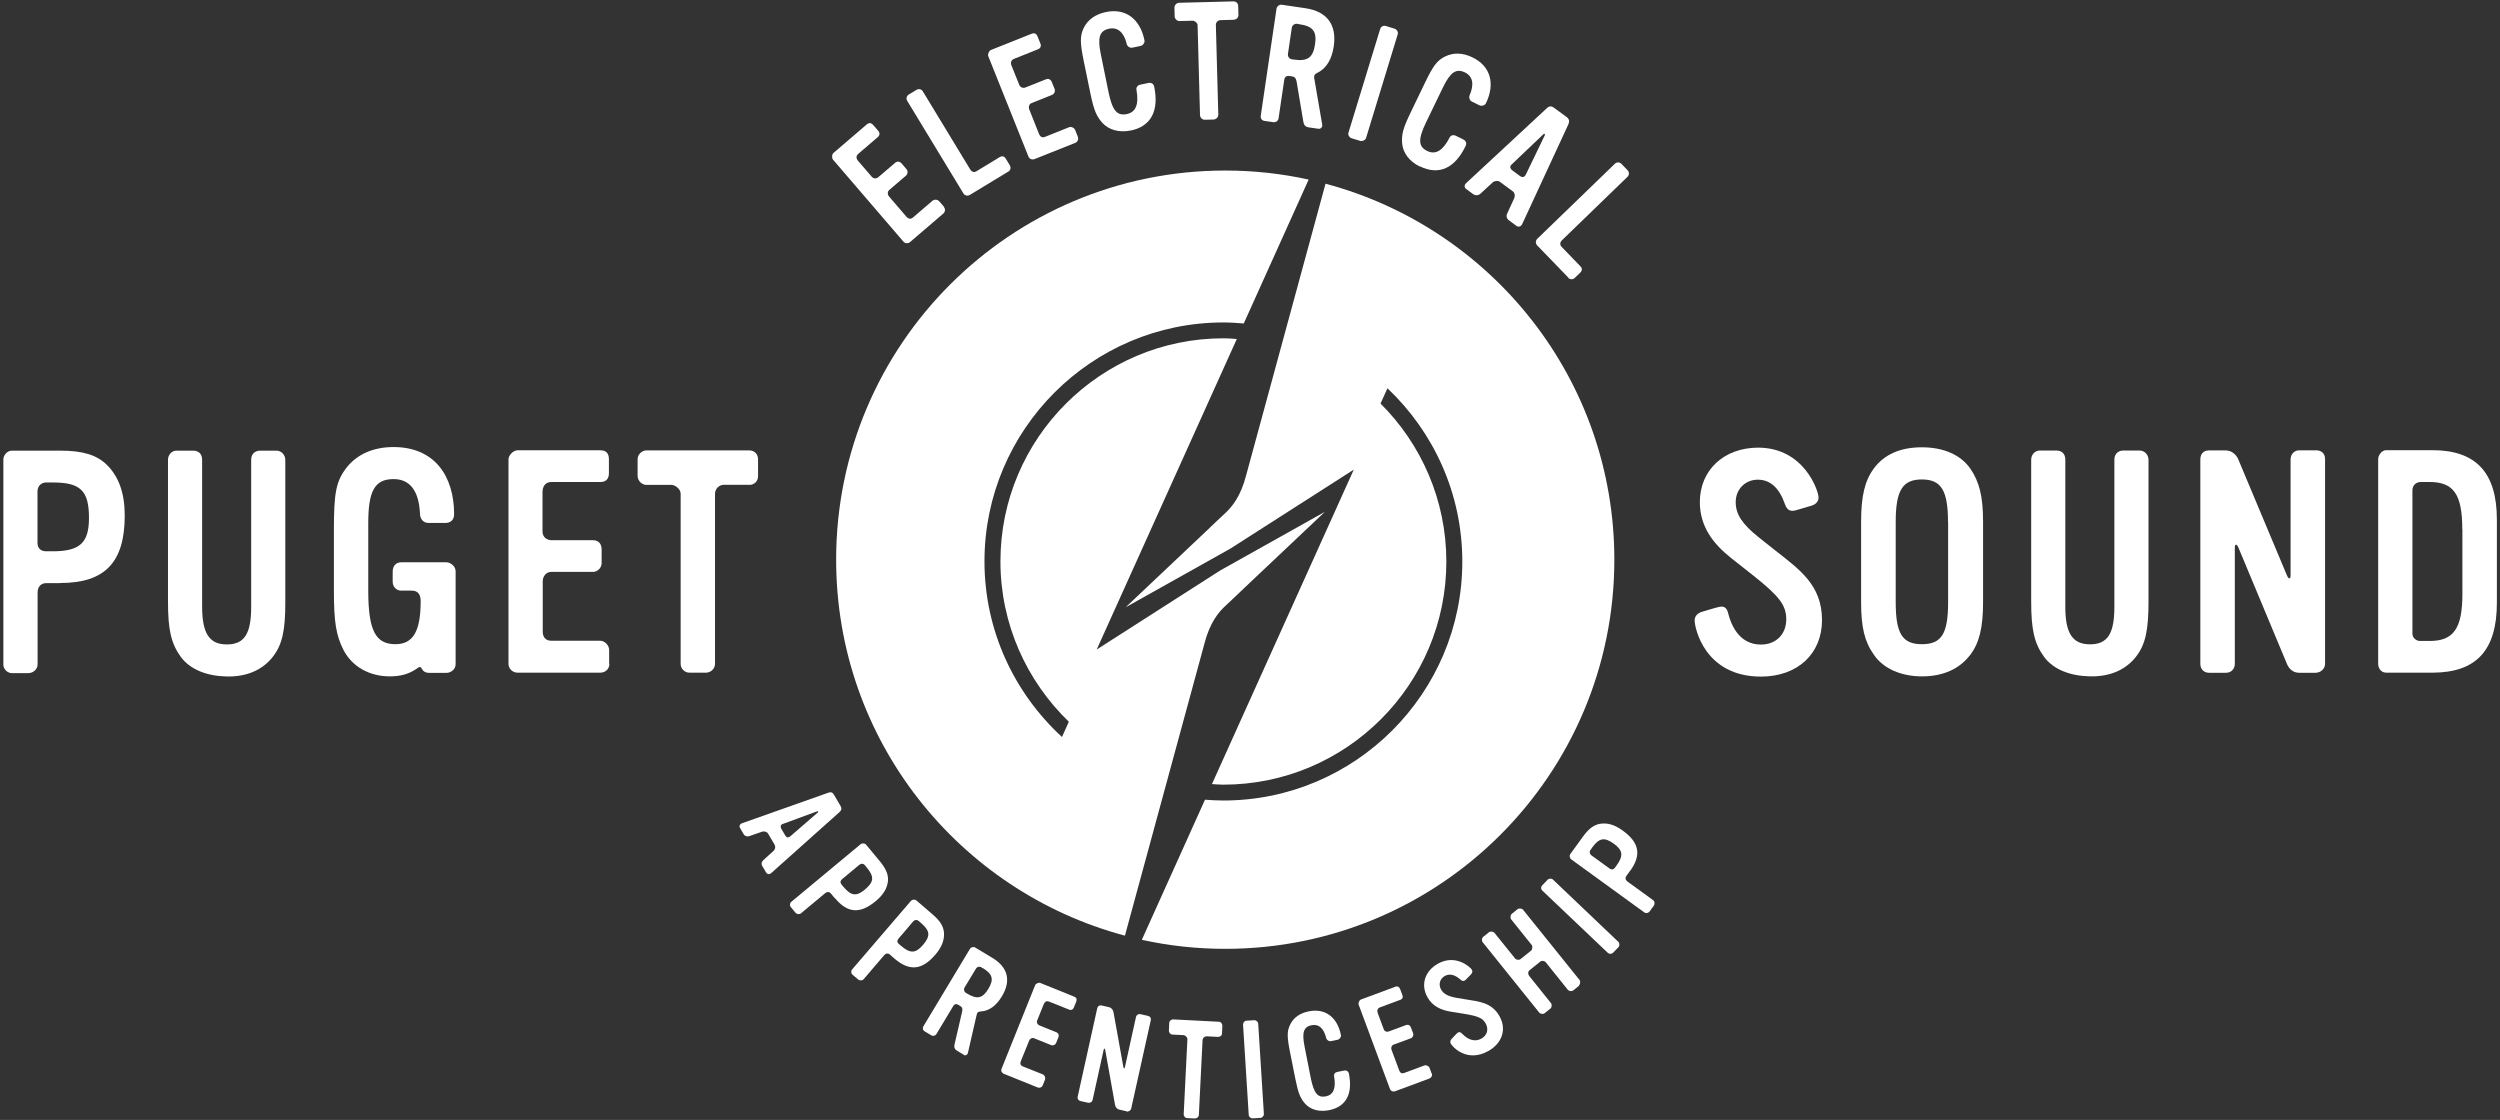
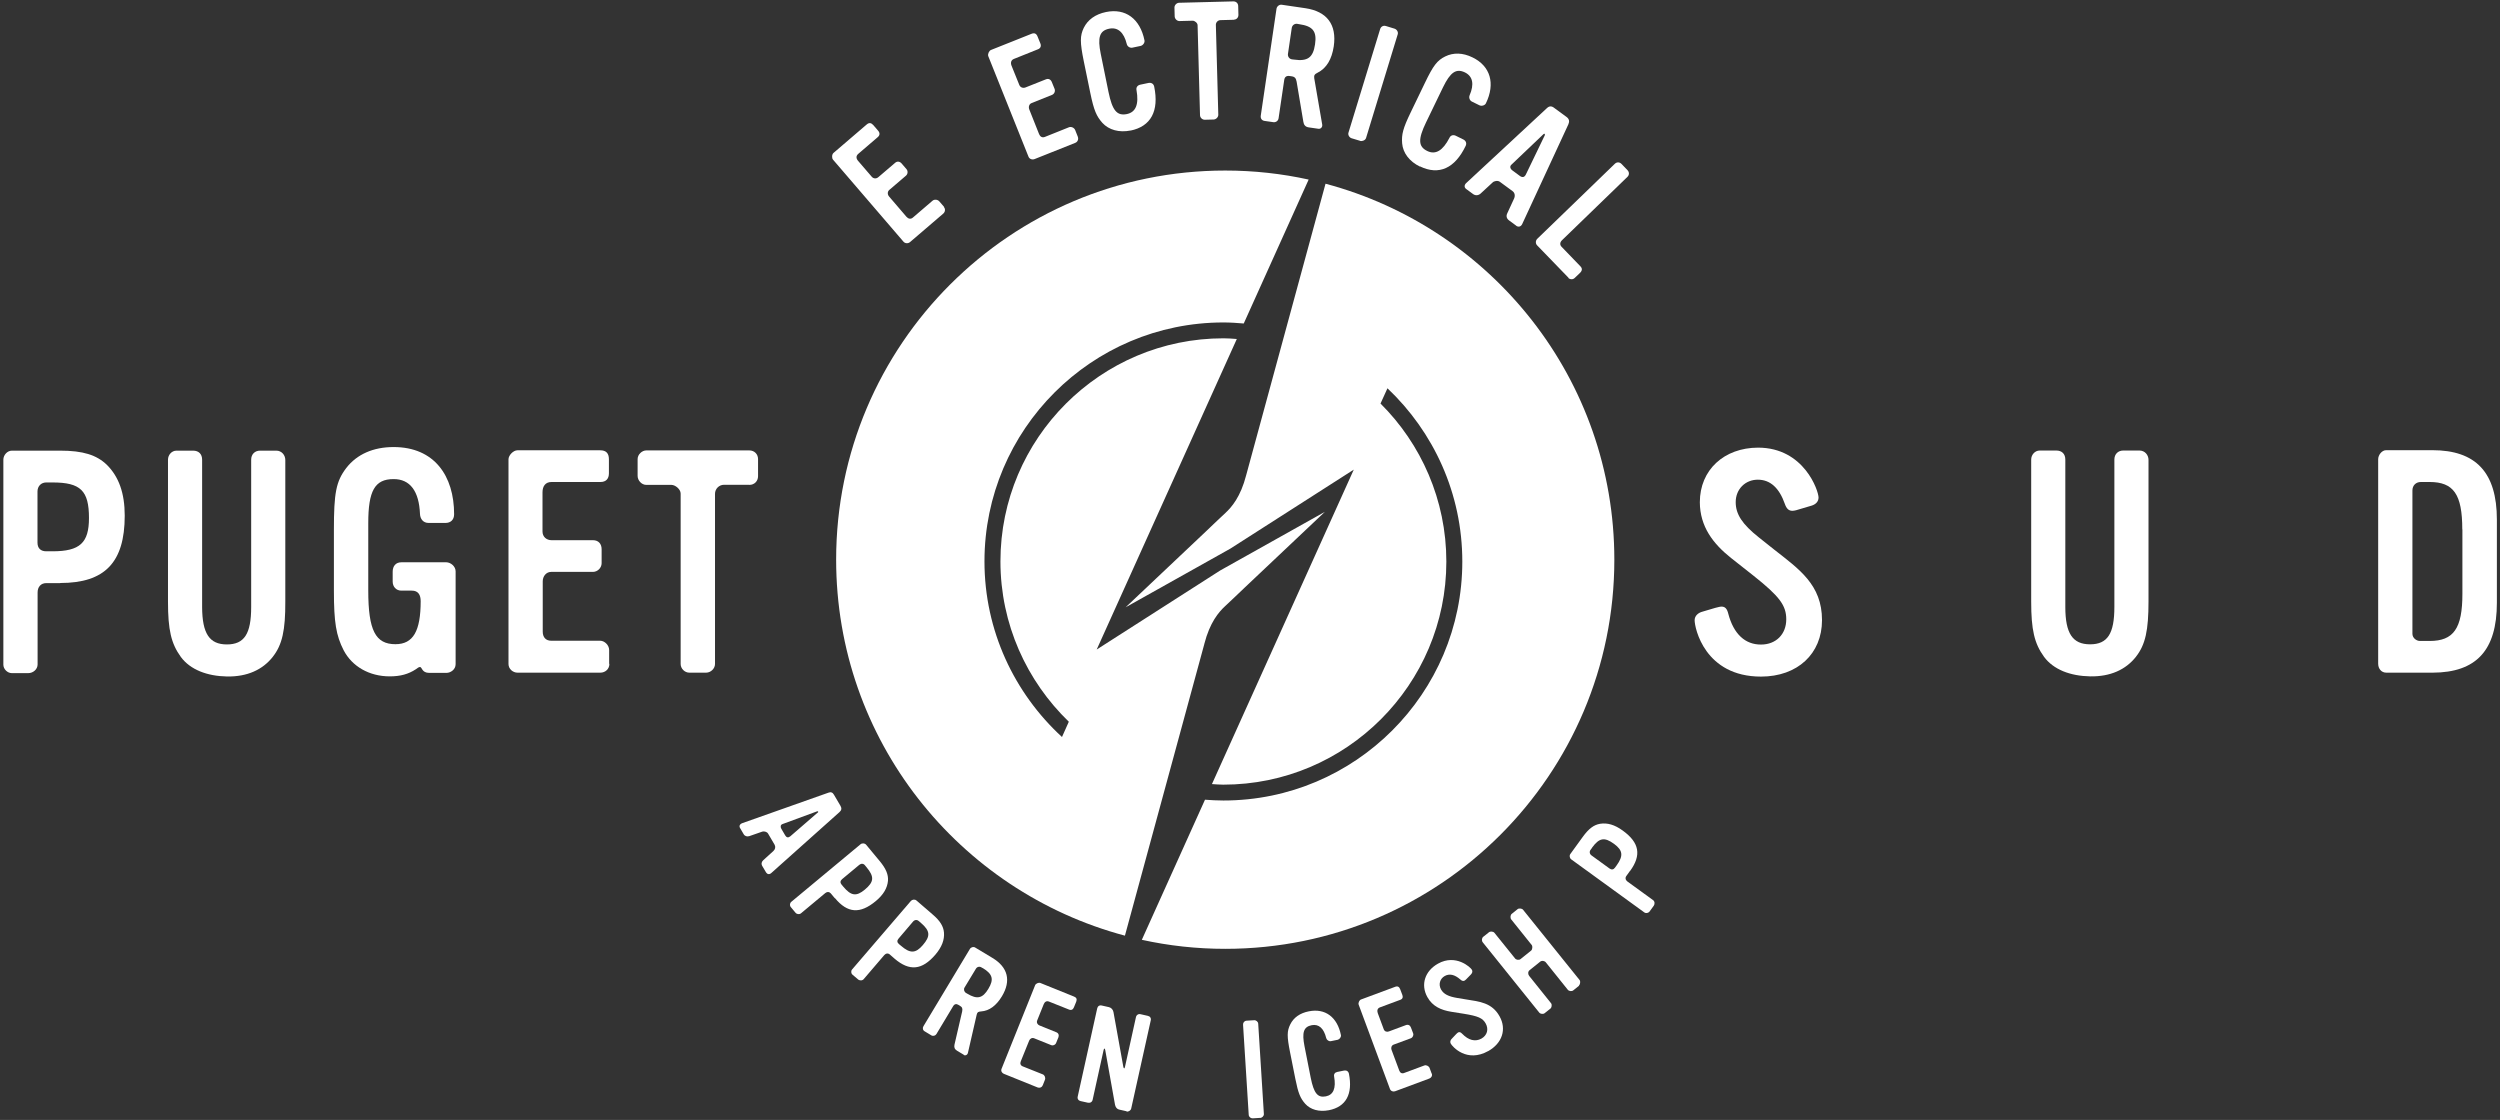
<svg xmlns="http://www.w3.org/2000/svg" id="Layer_1" viewBox="0 0 216.08 96.8">
  <rect x="0" y="0" width="216.08" height="96.8" fill="#333333" stroke="none" />
  <defs>
    <style>.cls-1{fill:#fff;stroke-width:0px;}</style>
  </defs>
  <path class="cls-1" d="m5.21,50.4h-1.21c-.46,0-.75.32-.75.81v6.22c0,.43-.4.75-.8.75h-1.43c-.38,0-.73-.35-.73-.73v-17.72c0-.4.34-.78.74-.78h4.17c1.97,0,3.15.37,4.04,1.23,1.02,1.02,1.54,2.42,1.54,4.39,0,4.04-1.72,5.82-5.57,5.82h0Zm-.68-8.7h-.54c-.43,0-.75.32-.75.78v4.42c0,.48.27.75.76.75h.54c2.37,0,3.15-.73,3.15-2.88,0-2.37-.73-3.07-3.15-3.07h0Z" />
  <path class="cls-1" d="m23.58,56.77c-.89,1.13-2.23,1.73-3.96,1.7-1.72-.03-3.18-.59-3.99-1.69-.84-1.16-1.11-2.34-1.11-4.77v-12.28c0-.4.31-.78.74-.78h1.43c.48,0,.78.29.78.78v12.74c.01,2.29.63,3.23,2.14,3.23s2.1-.92,2.1-3.23v-12.74c0-.46.31-.78.77-.78h1.4c.46,0,.78.38.78.81v12.23c.01,2.48-.26,3.74-1.09,4.79h.01Z" />
  <path class="cls-1" d="m38.56,58.16h-1.45c-.67,0-.62-.51-.81-.51-.11,0-.24.11-.35.19-.65.43-1.35.62-2.26.62-1.78,0-3.26-.86-3.99-2.26-.65-1.27-.84-2.42-.84-5.14v-5.28c0-3.15.18-4.17,1.07-5.33.92-1.19,2.34-1.81,4.09-1.81,3.53,0,5.23,2.5,5.23,5.81,0,.48-.3.75-.75.75h-1.45c-.48,0-.73-.35-.75-.78-.08-1.97-.86-3.02-2.29-3.01-1.62,0-2.18,1.02-2.18,3.8v5.84c0,3.45.63,4.63,2.35,4.63,1.53,0,2.18-1.13,2.18-3.72,0-.51-.19-.92-.78-.91h-.89c-.46,0-.75-.35-.75-.78v-.86c0-.48.27-.81.75-.81h3.88c.38,0,.81.35.81.78v8.03c0,.46-.43.75-.8.75h-.02Z" />
  <path class="cls-1" d="m52.67,57.39c0,.43-.35.75-.78.75h-7.16c-.4,0-.78-.32-.78-.75v-17.69c0-.35.42-.78.77-.78h7.16c.51,0,.75.26.75.78v1.21c0,.46-.24.75-.73.75h-4.23c-.54,0-.78.38-.78.89v3.39c0,.46.35.75.78.75h3.58c.48,0,.75.32.75.78v1.21c0,.4-.35.75-.75.75h-3.61c-.43,0-.73.38-.73.81v4.36c0,.46.25.78.73.78h4.23c.4,0,.78.4.78.8v1.19l.02.02Z" />
  <path class="cls-1" d="m64.76,41.9h-2.18c-.43,0-.78.35-.78.78v14.71c0,.4-.37.75-.77.75h-1.45c-.4,0-.75-.35-.75-.75v-14.73c0-.38-.47-.75-.79-.75h-2.18c-.4,0-.75-.38-.75-.78v-1.45c0-.4.38-.75.75-.75h8.91c.43,0,.75.32.75.75v1.48c0,.43-.32.75-.75.75h-.01Z" />
  <path class="cls-1" d="m152.21,58.48c-4.87,0-5.74-4.2-5.74-4.87,0-.38.3-.65.7-.75l1.08-.32c.22-.05.4-.11.54-.11.3,0,.48.16.59.62.46,1.75,1.46,2.67,2.83,2.66,1.29,0,2.18-.89,2.18-2.18,0-1.21-.59-1.99-2.83-3.77l-1.94-1.53c-1.56-1.24-2.69-2.72-2.7-4.82,0-2.8,2.1-4.71,5.03-4.72,3.99,0,5.23,3.74,5.23,4.31,0,.35-.24.59-.59.7l-1.35.4c-.11.03-.24.05-.32.05-.32,0-.51-.19-.65-.59-.49-1.4-1.27-2.1-2.34-2.1s-1.91.81-1.91,1.94c0,1.05.57,1.91,1.99,3.04l1.32,1.05c2.16,1.7,4.15,3.04,4.15,6.11,0,2.91-2.12,4.88-5.28,4.88h.01Z" />
-   <path class="cls-1" d="m170.29,56.6c-.94,1.24-2.37,1.86-4.17,1.86s-3.34-.67-4.15-1.86c-.81-1.13-1.11-2.37-1.11-4.55v-6.98c0-2.18.32-3.53,1.1-4.58.89-1.21,2.29-1.83,4.15-1.83s3.34.64,4.18,1.83c.78,1.13,1.11,2.4,1.11,4.58v6.98c0,2.18-.32,3.5-1.1,4.55h0Zm-1.92-11.47c0-2.75-.59-3.69-2.26-3.69s-2.26.94-2.26,3.69v6.89c0,2.72.55,3.66,2.27,3.66s2.26-.94,2.26-3.67v-6.89h-.01Z" />
  <path class="cls-1" d="m184.62,56.76c-.89,1.13-2.23,1.73-3.96,1.7-1.72-.03-3.18-.59-3.99-1.69-.84-1.16-1.11-2.34-1.11-4.77v-12.28c0-.4.31-.78.74-.78h1.43c.48,0,.78.29.78.78v12.74c0,2.29.63,3.23,2.14,3.23s2.1-.92,2.1-3.23v-12.74c0-.46.31-.78.77-.78h1.4c.46,0,.78.38.78.81v12.23c0,2.48-.26,3.74-1.09,4.79h.01Z" />
-   <path class="cls-1" d="m200.19,58.15h-1.45c-.54,0-.89-.32-1.08-.78l-4.18-10.02c-.16-.38-.32-.35-.32,0v10.02c0,.46-.32.78-.77.78h-1.45c-.43,0-.75-.29-.76-.75v-17.69c0-.46.26-.78.74-.78h1.45c.48,0,.89.32,1.08.75l4.21,10.04c.16.38.32.35.32,0v-10.02c0-.43.32-.78.75-.78h1.45c.46,0,.78.27.78.75v17.72c0,.38-.36.75-.77.75h0Z" />
  <path class="cls-1" d="m210.24,58.14h-3.99c-.43,0-.7-.35-.7-.78v-17.67c0-.35.31-.78.69-.78h3.99c3.77,0,5.58,1.93,5.58,6v7.19c0,4.12-1.79,6.03-5.56,6.04h-.01Zm2.58-12.39c0-3.04-.76-4.09-2.83-4.09h-.75c-.43,0-.73.3-.73.73v12.39c0,.35.33.62.66.62h.83c2.07,0,2.83-1.08,2.83-4.07v-5.57h-.01Z" />
  <path class="cls-1" d="m81.58,17.89c.15.17.12.42-.05.57l-2.87,2.46c-.16.14-.42.14-.57-.03l-6.09-7.09c-.12-.14-.1-.46.04-.58l2.87-2.46c.21-.18.39-.15.57.05l.42.49c.16.18.16.39-.03.55l-1.69,1.45c-.22.19-.18.42,0,.62l1.17,1.36c.16.18.4.18.57.03l1.44-1.23c.19-.17.41-.13.57.05l.42.49c.14.16.12.42-.04.56l-1.45,1.24c-.17.15-.16.4-.01.57l1.5,1.75c.16.18.37.23.56.06l1.69-1.45c.16-.14.45-.11.59.06l.41.47h-.02Z" />
-   <path class="cls-1" d="m87.15,14.83l-3.33,2.02c-.18.11-.43.06-.55-.13l-4.85-7.99c-.12-.19-.08-.43.13-.56l.64-.39c.21-.13.45-.09.58.13l4.09,6.74c.13.21.34.28.54.15l1.99-1.21c.23-.14.42-.09.56.15l.33.55c.12.19.06.43-.13.55h0Z" />
  <path class="cls-1" d="m93.16,11.83c.08.21-.02.44-.23.52l-3.51,1.4c-.2.08-.45,0-.53-.22l-3.47-8.67c-.07-.17.06-.47.23-.54l3.51-1.4c.25-.1.42-.02.52.24l.24.59c.09.22.03.42-.21.51l-2.07.83c-.26.1-.31.34-.21.59l.67,1.66c.09.22.32.3.53.22l1.76-.7c.24-.1.43.01.52.23l.24.59c.08.2-.02.44-.22.52l-1.77.71c-.21.08-.28.33-.2.54l.85,2.14c.09.22.27.34.51.24l2.07-.83c.2-.08.46.04.54.24l.23.58h0Z" />
  <path class="cls-1" d="m97.72,11.28c-.99.2-1.88-.05-2.44-.66-.51-.58-.73-1.07-1.04-2.57l-.57-2.77c-.33-1.63-.33-2.18,0-2.87.35-.71,1.01-1.18,1.92-1.37,1.69-.35,2.95.58,3.33,2.45.04.21-.14.44-.34.48l-.71.15c-.21.04-.43-.1-.48-.31-.25-1.02-.78-1.48-1.52-1.33-.84.17-1.02.76-.73,2.18l.67,3.29c.33,1.6.73,2.08,1.58,1.91.78-.16,1.06-.84.84-2.07-.05-.24.09-.42.32-.47l.71-.15c.25-.05.45.07.5.32.43,2.1-.28,3.44-2.06,3.8h.02Z" />
  <path class="cls-1" d="m106.64,1.71l-1.15.03c-.23,0-.41.2-.4.42l.21,7.76c0,.21-.19.4-.4.41l-.77.02c-.21,0-.4-.17-.41-.39l-.21-7.78c0-.2-.25-.39-.42-.39l-1.15.03c-.21,0-.4-.19-.41-.4l-.02-.77c0-.21.19-.4.39-.41l4.71-.12c.23,0,.4.16.41.39l.02.78c0,.23-.16.4-.39.41h0Z" />
  <path class="cls-1" d="m113.95,11.13l-.83-.12c-.29-.04-.43-.21-.47-.49l-.58-3.46c-.06-.3-.15-.43-.46-.47l-.14-.02c-.27-.04-.43.07-.47.33l-.49,3.32c-.03.22-.23.37-.45.34l-.77-.11c-.24-.04-.35-.22-.32-.45l1.36-9.24c.03-.21.24-.38.45-.35l2.05.3c1.87.28,2.72,1.42,2.45,3.29-.17,1.12-.62,1.89-1.39,2.28-.26.13-.33.22-.3.47l.69,4.01c.04.22-.12.4-.33.37Zm-1.66-9.04l-.17-.03c-.23-.03-.43.12-.47.35l-.33,2.25c-.03.23.12.44.35.47l.17.02c1.18.17,1.65-.17,1.82-1.31.17-1.13-.18-1.58-1.37-1.75Z" />
  <path class="cls-1" d="m117.55,12.17l-.73-.22c-.19-.06-.33-.28-.27-.48l2.74-8.96c.07-.22.28-.33.5-.26l.75.23c.19.06.33.29.27.48l-2.74,8.97c-.06.19-.32.3-.51.25h0Z" />
  <path class="cls-1" d="m122.73,14.4c-.91-.44-1.47-1.18-1.54-2.01-.06-.77.07-1.29.74-2.68l1.23-2.55c.72-1.5,1.06-1.94,1.75-2.28.71-.35,1.52-.33,2.36.08,1.55.75,1.99,2.26,1.16,3.97-.09.19-.38.26-.56.17l-.65-.32c-.19-.09-.28-.34-.2-.54.42-.97.27-1.65-.4-1.98-.77-.37-1.27-.01-1.9,1.29l-1.46,3.02c-.71,1.47-.68,2.1.1,2.48.72.35,1.35-.03,1.92-1.14.1-.22.33-.28.54-.18l.65.32c.23.11.32.33.21.56-.93,1.94-2.31,2.57-3.95,1.77v.02Z" />
  <path class="cls-1" d="m131.04,19.5l-.61-.45c-.23-.17-.26-.4-.15-.62l.59-1.28c.1-.24.06-.49-.15-.64l-1.09-.8c-.18-.13-.5-.07-.63.07l-1.04.96c-.19.16-.43.18-.63.04l-.6-.44c-.2-.14-.17-.37,0-.52l6.98-6.48c.19-.18.39-.19.6-.03l1.09.8c.23.17.27.38.16.63l-4,8.64c-.12.23-.34.27-.53.12h0Zm2.48-7.81c.04-.1-.04-.19-.13-.08l-2.74,2.61c-.19.16-.12.37.07.51l.65.48c.21.15.39.12.51-.12l1.64-3.4h0Z" />
  <path class="cls-1" d="m135.57,24.01l-2.71-2.8c-.15-.15-.15-.4,0-.56l6.71-6.49c.16-.16.4-.17.57,0l.52.54c.17.17.18.42,0,.59l-5.66,5.48c-.17.17-.2.39-.03.56l1.62,1.68c.19.19.17.38-.02.57l-.46.44c-.16.16-.4.15-.56,0h.02Z" />
  <path class="cls-1" d="m66.21,75.4l-.32-.54c-.12-.2-.06-.39.09-.52l.87-.79c.16-.15.2-.35.1-.54l-.57-.97c-.1-.16-.36-.21-.5-.16l-1.12.39c-.2.06-.39,0-.49-.18l-.31-.53c-.1-.17,0-.34.16-.4l7.49-2.65c.2-.08.36-.02.47.18l.57.97c.12.21.08.38-.09.53l-5.91,5.28c-.17.14-.34.09-.45-.08h.01Zm4.48-5.16c.06-.06.03-.16-.08-.11l-2.96,1.09c-.2.06-.21.25-.12.41l.34.58c.11.18.25.22.43.08l2.38-2.06h.01Z" />
  <path class="cls-1" d="m72.15,77.63l-.34-.41c-.13-.15-.32-.16-.48-.03l-2.1,1.75c-.15.12-.37.08-.48-.06l-.4-.48c-.11-.13-.09-.34.04-.45l5.99-4.98c.14-.11.36-.1.48.04l1.17,1.41c.55.66.76,1.17.72,1.71-.06.63-.39,1.2-1.05,1.75-1.37,1.14-2.45,1.05-3.53-.25h-.02Zm2.75-2.67l-.15-.18c-.12-.15-.32-.16-.48-.03l-1.49,1.24c-.16.14-.18.3-.04.47l.15.18c.67.8,1.13.86,1.86.25.8-.67.83-1.11.15-1.93Z" />
  <path class="cls-1" d="m77.31,82.85l-.4-.35c-.15-.13-.34-.11-.48.05l-1.78,2.08c-.12.14-.35.14-.49.02l-.48-.41c-.13-.11-.14-.33-.03-.45l5.08-5.92c.12-.13.34-.16.48-.04l1.39,1.2c.66.56.94,1.03.99,1.57.05.63-.18,1.25-.74,1.91-1.16,1.35-2.24,1.45-3.53.35h-.01Zm2.27-3.1l-.18-.15c-.14-.12-.34-.11-.48.05l-1.26,1.48c-.14.16-.13.33.04.47l.18.15c.79.68,1.26.66,1.88-.06.68-.79.64-1.23-.17-1.93h0Z" />
  <path class="cls-1" d="m83.31,91.17l-.6-.36c-.21-.13-.26-.3-.21-.53l.66-2.85c.05-.25.02-.38-.21-.51l-.1-.06c-.19-.12-.35-.09-.47.11l-1.44,2.4c-.1.16-.29.21-.46.11l-.56-.34c-.17-.1-.2-.29-.1-.45l4.01-6.67c.09-.15.31-.22.46-.12l1.48.89c1.35.81,1.64,1.97.83,3.32-.49.81-1.09,1.26-1.8,1.31-.25.02-.33.06-.38.27l-.76,3.31c-.04.18-.22.27-.37.18h.02Zm1.63-7.49l-.12-.07c-.16-.1-.37-.05-.47.12l-.98,1.62c-.1.16-.04.37.12.47l.12.07c.85.51,1.33.4,1.82-.43.49-.81.37-1.27-.49-1.79h0Z" />
  <path class="cls-1" d="m90.12,93.81c-.07.18-.27.25-.44.18l-2.92-1.18c-.17-.07-.27-.26-.19-.44l2.9-7.22c.06-.14.3-.25.45-.19l2.92,1.18c.21.08.26.23.18.44l-.2.49c-.08.19-.22.27-.42.19l-1.73-.69c-.22-.09-.38.03-.46.23l-.56,1.39c-.08.19.02.37.19.44l1.46.59c.2.08.25.26.18.44l-.2.49c-.07.17-.27.25-.43.18l-1.47-.59c-.18-.07-.36.03-.43.21l-.72,1.78c-.08.19-.03.36.17.44l1.73.69c.17.07.25.29.19.46l-.19.48h-.01Z" />
  <path class="cls-1" d="m97.38,96.05l-.62-.14c-.23-.05-.35-.22-.39-.44l-.84-4.7c-.03-.18-.1-.18-.14-.03l-.95,4.31c-.04.2-.21.3-.41.26l-.63-.14c-.19-.04-.3-.2-.25-.4l1.68-7.6c.04-.2.19-.31.4-.26l.62.14c.21.05.35.22.39.43l.85,4.72c.03.18.11.18.14.03l.95-4.31c.04-.19.21-.31.4-.26l.62.14c.2.04.31.19.26.4l-1.69,7.62c-.04.16-.23.29-.41.25l.02-.02Z" />
-   <path class="cls-1" d="m105.26,89.62l-.96-.05c-.19,0-.35.14-.36.33l-.32,6.46c0,.18-.18.32-.36.31l-.64-.03c-.18,0-.32-.17-.31-.35l.32-6.47c0-.17-.18-.34-.33-.35l-.96-.05c-.18,0-.32-.18-.31-.36l.03-.64c0-.18.18-.32.35-.31l3.92.2c.19,0,.32.16.32.35l-.03.65c0,.19-.16.32-.35.31h-.01Z" />
  <path class="cls-1" d="m108.92,96.62l-.64.04c-.17.01-.34-.12-.35-.3l-.49-7.79c-.01-.19.12-.34.31-.35l.65-.04c.17-.01.34.13.35.3l.49,7.81c.01.17-.16.33-.32.34h0Z" />
  <path class="cls-1" d="m114.84,95.96c-.83.16-1.57-.05-2.03-.56-.42-.48-.6-.9-.85-2.15l-.46-2.31c-.27-1.36-.27-1.82.02-2.4.29-.59.84-.98,1.61-1.13,1.41-.28,2.46.5,2.77,2.06.03.17-.12.36-.28.4l-.59.12c-.17.03-.35-.09-.4-.26-.21-.85-.64-1.24-1.26-1.12-.7.14-.85.63-.62,1.81l.54,2.74c.27,1.34.6,1.74,1.31,1.6.65-.13.89-.7.71-1.72-.04-.2.07-.35.27-.39l.59-.12c.21-.04.37.06.42.27.35,1.76-.25,2.87-1.74,3.16h0Z" />
  <path class="cls-1" d="m123.75,92.79c.07.18-.03.36-.21.43l-2.96,1.1c-.17.06-.37-.01-.44-.19l-2.71-7.3c-.05-.15.06-.39.2-.44l2.96-1.1c.21-.08.35,0,.43.21l.19.5c.07.19.02.35-.19.42l-1.75.65c-.22.08-.26.28-.19.49l.52,1.4c.07.19.26.26.44.19l1.48-.55c.2-.07.36.02.43.21l.19.5c.06.17-.03.36-.2.43l-1.49.55c-.18.07-.24.27-.18.44l.67,1.8c.07.19.22.29.42.21l1.75-.65c.17-.06.38.05.45.21l.18.49h.01Z" />
  <path class="cls-1" d="m128.64,90.84c-1.87,1.05-3.11-.38-3.25-.64-.08-.15-.03-.31.11-.44l.34-.36c.07-.07.13-.13.18-.16.11-.06.22-.04.36.11.55.57,1.13.71,1.66.42.5-.28.65-.81.37-1.31-.26-.47-.66-.64-1.9-.84l-1.07-.17c-.87-.14-1.62-.46-2.07-1.27-.6-1.08-.21-2.26.92-2.89,1.53-.86,2.81.31,2.93.53.08.14.03.28-.08.4l-.43.44s-.08.07-.11.09c-.12.07-.24.04-.38-.09-.49-.43-.94-.53-1.35-.3-.41.23-.56.72-.32,1.16.23.4.63.61,1.42.74l.73.12c1.19.19,2.25.28,2.91,1.46.63,1.12.23,2.33-.98,3.01h.01Z" />
  <path class="cls-1" d="m136.48,85.2l-.5.4c-.12.1-.36.08-.47-.05l-1.9-2.37c-.1-.13-.34-.18-.49-.06l-.92.74c-.15.12-.14.36-.03.49l1.89,2.36c.1.12.06.38-.06.47l-.49.39c-.12.1-.36.08-.47-.05l-4.88-6.07c-.11-.14-.1-.36.04-.48l.49-.39c.12-.1.38-.08.48.05l1.78,2.21c.1.13.34.16.47.06l.92-.74c.11-.09.14-.37.05-.48l-1.77-2.21c-.1-.13-.08-.38.04-.48l.51-.41c.11-.09.37-.07.47.05l4.89,6.08c.09.11.05.38-.06.47v.02Z" />
-   <path class="cls-1" d="m139.87,81.88l-.44.46c-.11.12-.33.14-.46.02l-5.66-5.38c-.14-.13-.14-.33,0-.47l.45-.47c.11-.12.34-.13.46-.02l5.66,5.39c.12.11.11.35,0,.47Z" />
  <path class="cls-1" d="m140.88,75.28l-.31.43c-.12.16-.08.35.09.48l2.22,1.61c.15.11.16.34.06.48l-.37.51c-.1.13-.31.17-.45.07l-6.31-4.58c-.14-.1-.19-.33-.08-.47l1.08-1.49c.51-.7.95-1.03,1.49-1.12.63-.1,1.26.08,1.96.59,1.44,1.04,1.63,2.12.63,3.49h-.01Zm-3.27-2.01l-.14.19c-.11.15-.08.35.08.47l1.57,1.14c.17.12.34.1.46-.07l.14-.19c.61-.84.55-1.31-.21-1.87-.84-.61-1.28-.53-1.91.33h0Z" />
  <path class="cls-1" d="m104.09,55.66c.48-1.87,1.25-2.76,1.8-3.27.43-.39,1.2-1.14,1.72-1.63l6.9-6.52-9.05,5.07-10.67,6.83,12.11-26.84c-.38-.03-.76-.06-1.15-.06-10.63,0-19.28,8.65-19.28,19.28,0,5.44,2.28,10.35,5.91,13.86l-.59,1.32c-4.11-3.78-6.7-9.18-6.7-15.18,0-11.39,9.27-20.65,20.65-20.65.59,0,1.18.04,1.76.09l5.61-12.44c-2.32-.51-4.73-.78-7.21-.78-18.57,0-33.63,15.06-33.63,33.63,0,15.58,10.59,28.67,24.96,32.5l6.86-25.2h0Z" />
  <path class="cls-1" d="m114.57,15.87l-6.86,25.2c-.48,1.87-1.25,2.76-1.8,3.27-.43.39-1.2,1.14-1.72,1.63l-6.9,6.52,9.05-5.07,10.67-6.83-12.26,27.18c.32.02.65.05.98.05,10.63,0,19.28-8.65,19.28-19.28,0-5.33-2.18-10.17-5.69-13.66l.6-1.32c3.98,3.77,6.47,9.08,6.47,14.98,0,11.39-9.27,20.65-20.65,20.65-.54,0-1.06-.03-1.59-.07l-5.46,12.11c2.32.51,4.73.78,7.21.78,18.57,0,33.63-15.06,33.63-33.63,0-15.58-10.59-28.67-24.96-32.5h0Z" />
</svg>